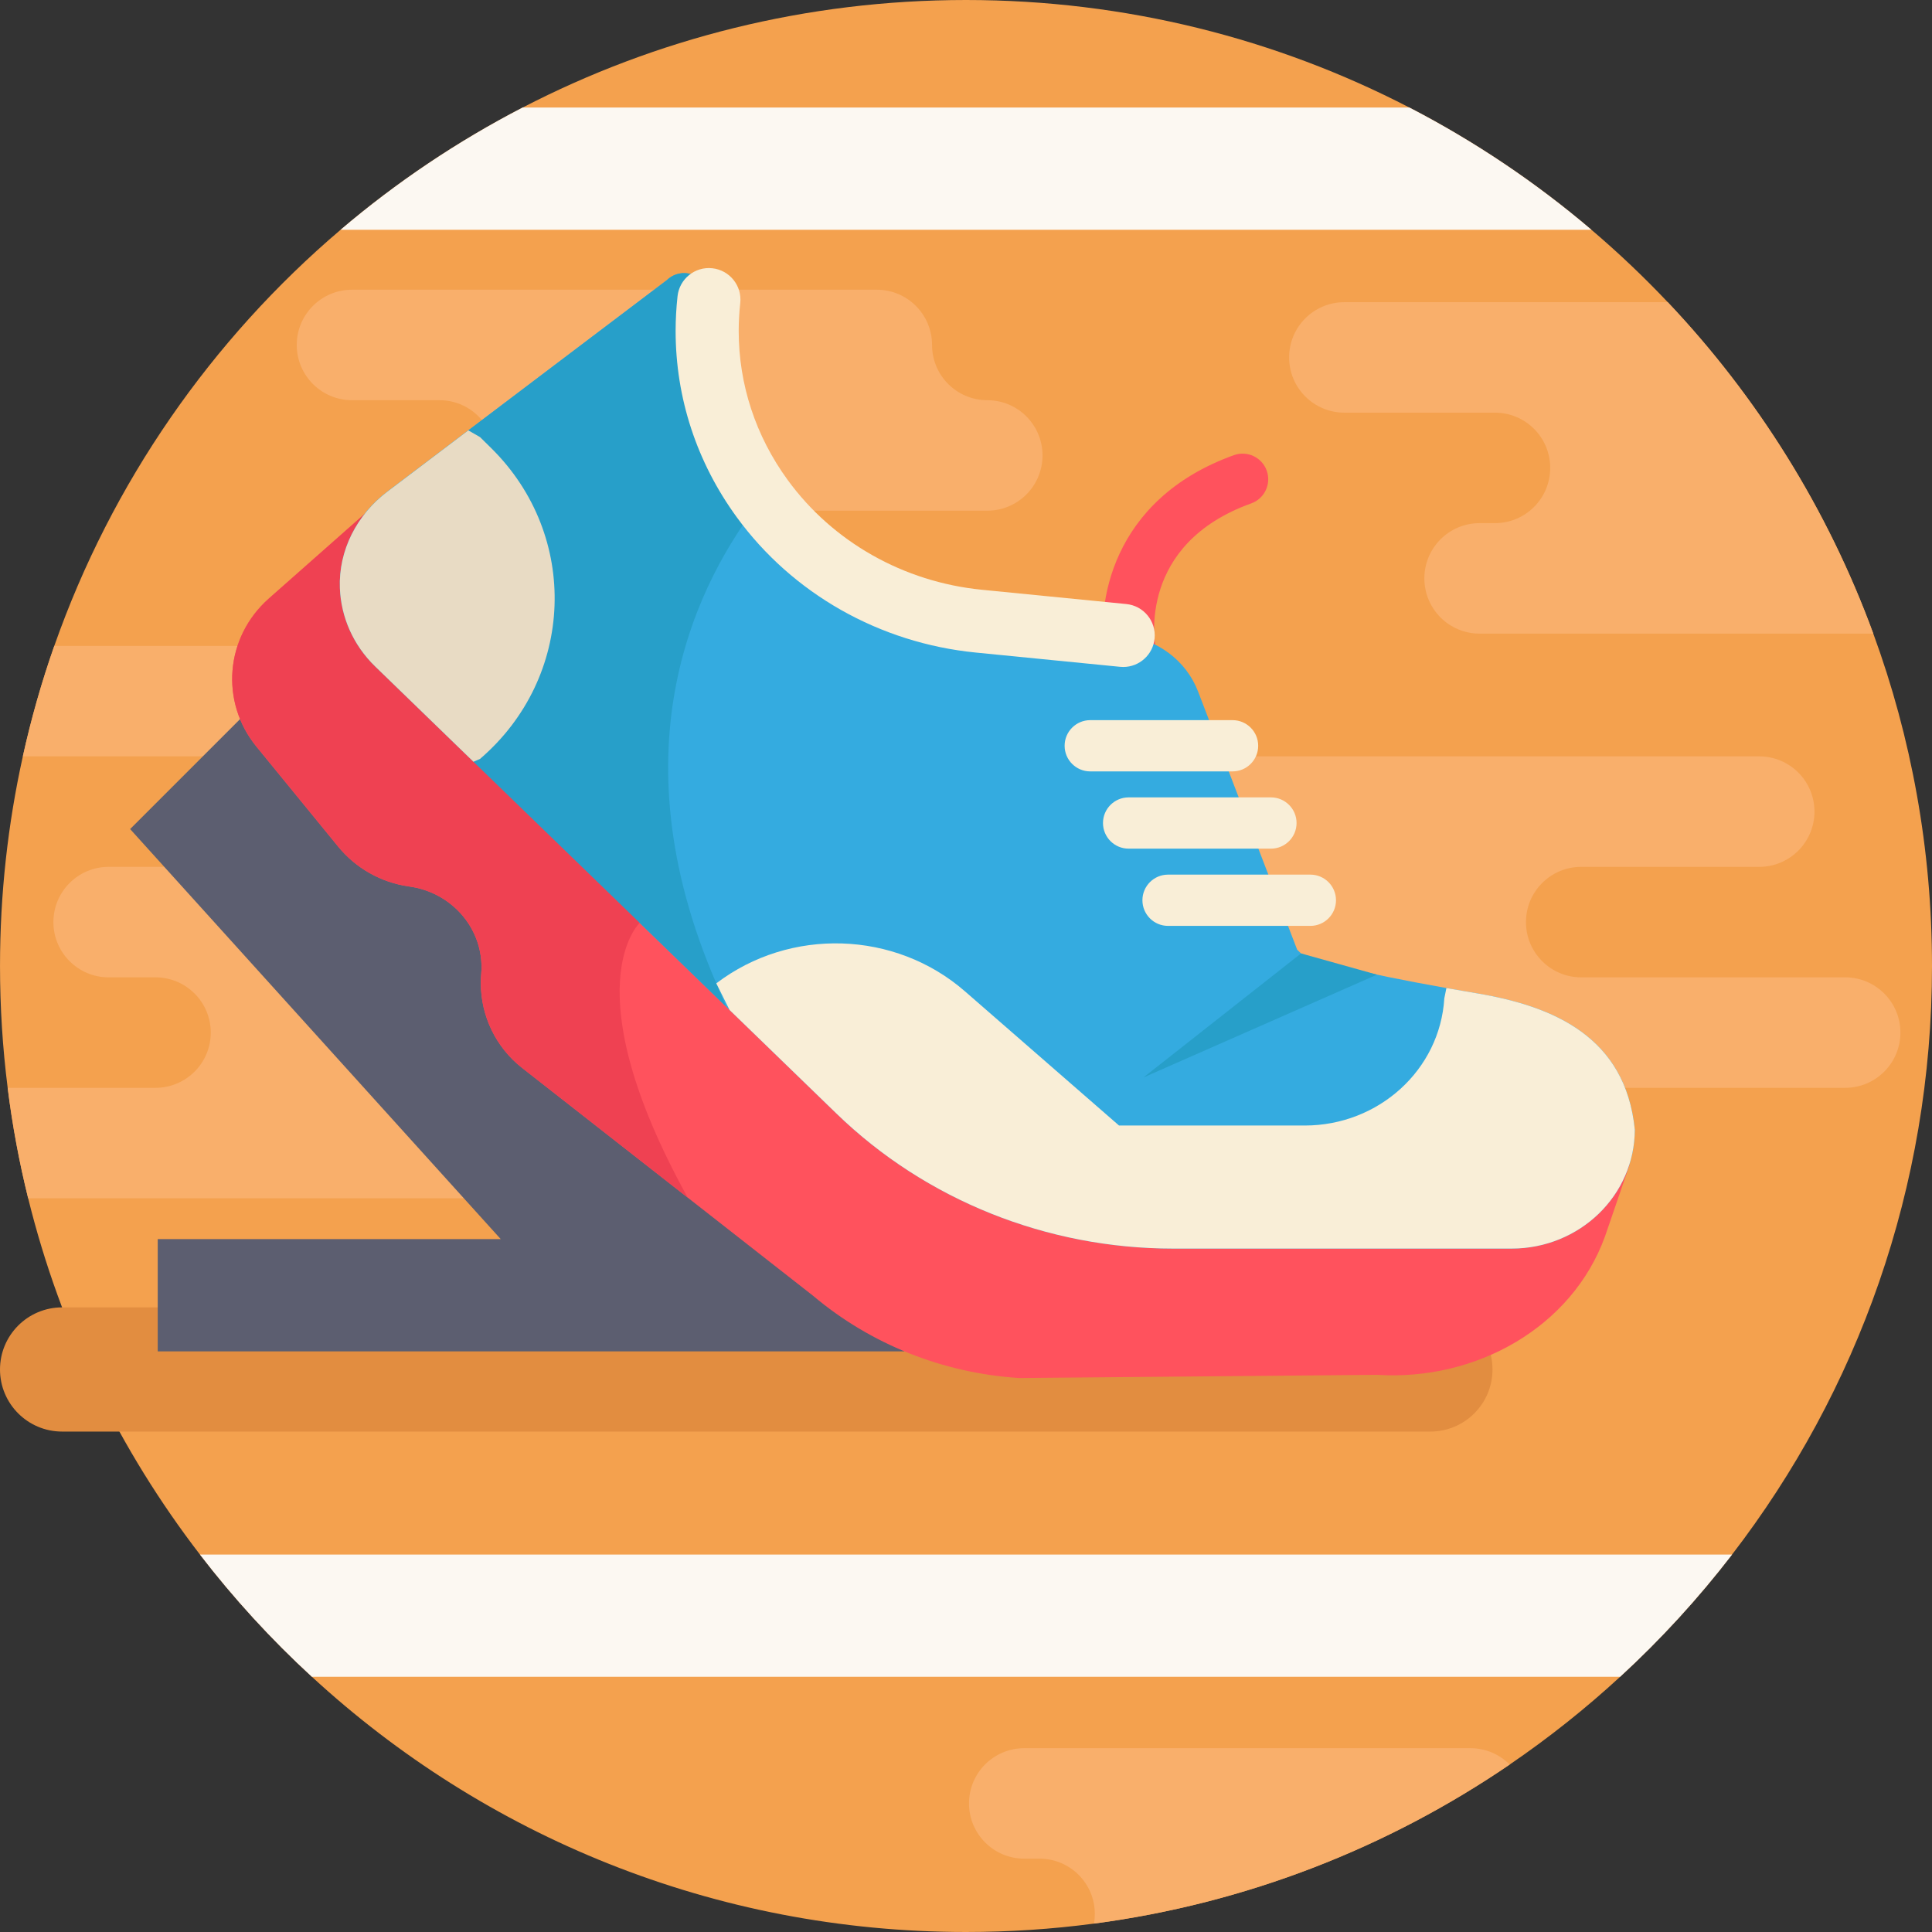
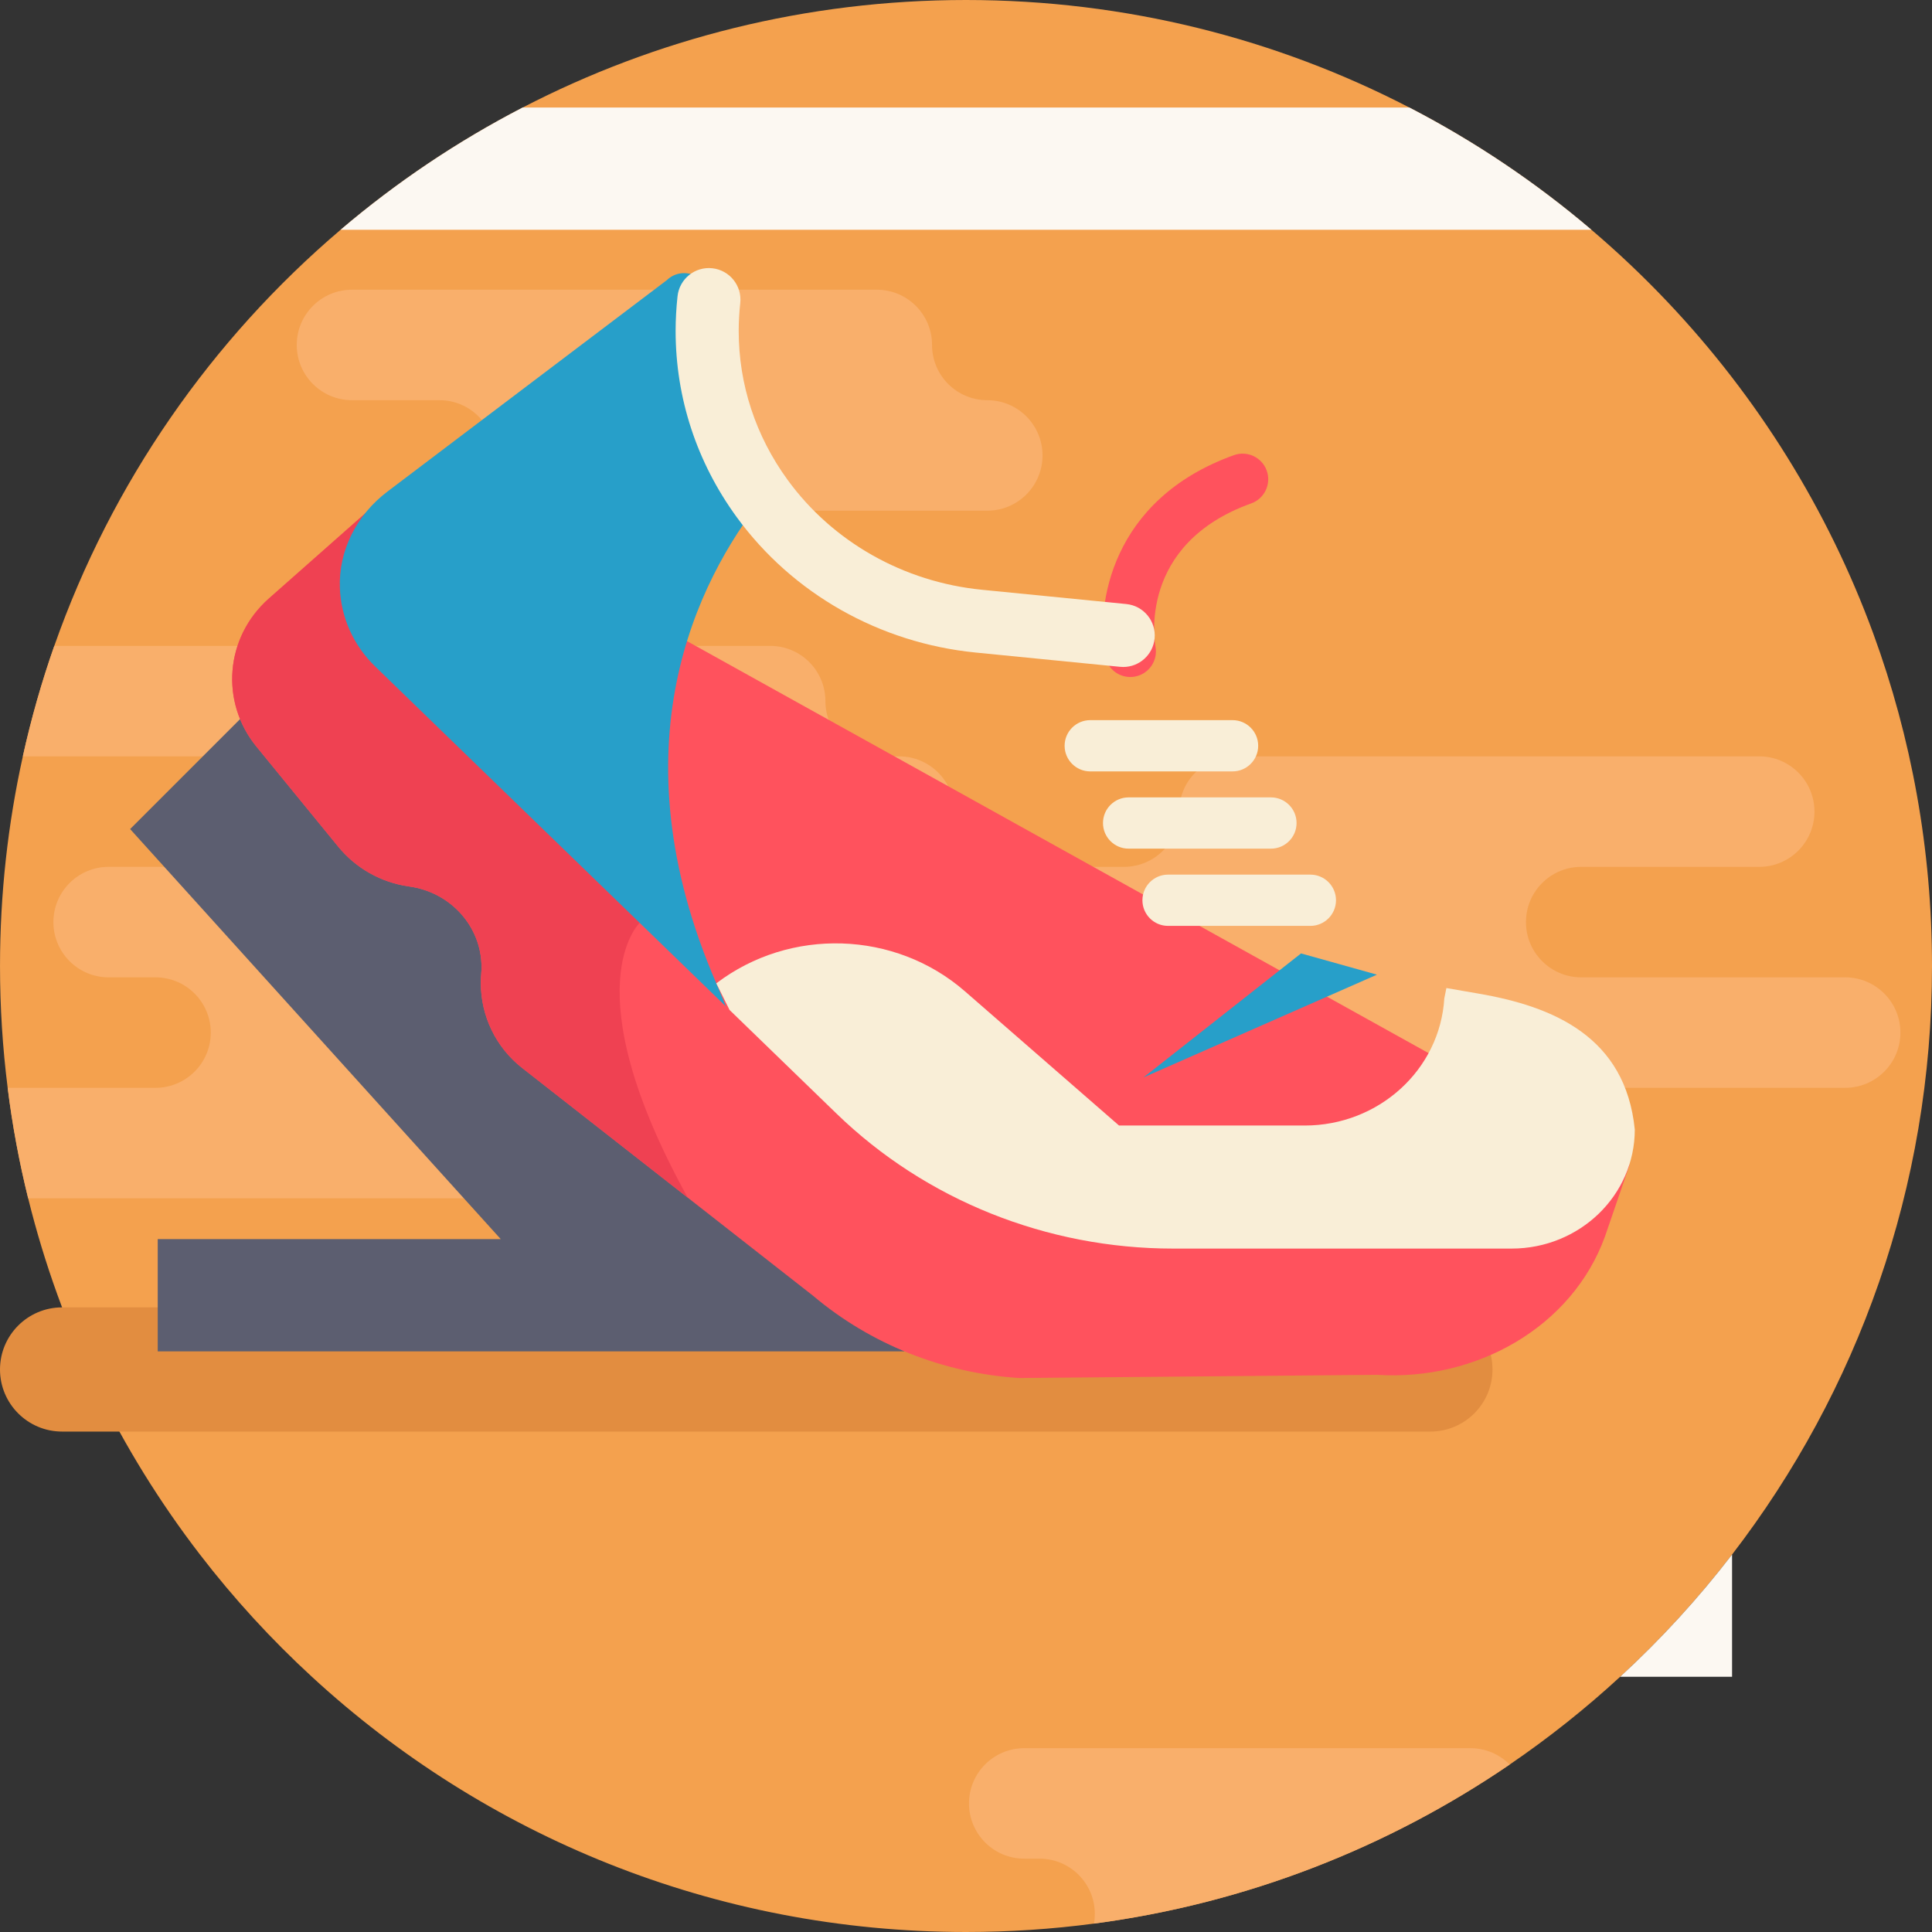
<svg xmlns="http://www.w3.org/2000/svg" version="1.1" id="Capa_1" x="0px" y="0px" viewBox="0 0 512 512" style="enable-background:new 0 0 512 512;" xml:space="preserve">
  <rect x="0" y="0" width="512" height="512" fill="#333333" stroke="none" />
  <path style="fill:#F4A14E;" d="M512,256c0,58.692-19.759,112.786-52.986,155.971c-8.944,11.63-18.881,22.476-29.664,32.392 c-9.164,8.443-18.944,16.217-29.267,23.259c-32.214,21.985-69.694,36.791-110.173,42.151c-11.086,1.473-22.413,2.226-33.907,2.226 c-66.873,0-127.748-25.631-173.348-67.636c-10.783-9.916-20.72-20.762-29.664-32.392c-21.211-27.564-36.937-59.58-45.526-94.406 c-2.361-9.55-4.19-19.331-5.433-29.278C0.693,277.713,0.003,266.94,0.003,256c0-19.08,2.09-37.668,6.05-55.557 c2.205-9.989,4.995-19.759,8.338-29.278c15.193-43.248,41.66-81.178,75.88-110.278c14.733-12.539,30.918-23.426,48.243-32.392 c35.182-18.212,75.138-28.494,117.488-28.494s82.306,10.282,117.488,28.494c17.324,8.965,33.51,19.853,48.243,32.392 c7.095,6.029,13.845,12.434,20.24,19.195c23.688,25.025,42.381,54.836,54.47,87.834C506.504,195.386,512,225.04,512,256z" />
  <g>
    <path style="fill:#F9AF6B;" d="M289.908,509.773c0.157-0.836,0.23-1.693,0.23-2.57c0-4.033-1.64-7.701-4.284-10.344 c-2.654-2.654-6.311-4.294-10.355-4.294h-4.065c-8.087,0-14.639-6.551-14.639-14.639c0-4.044,1.64-7.701,4.284-10.355 c2.654-2.644,6.311-4.284,10.355-4.284h118.24c4.065,0,7.753,1.661,10.407,4.336C367.868,489.606,330.387,504.413,289.908,509.773z " />
-     <path style="fill:#F9AF6B;" d="M496.442,167.916H392.109c-4.044,0-7.701-1.64-10.355-4.284c-2.644-2.654-4.284-6.311-4.284-10.355 c0-8.087,6.551-14.639,14.639-14.639h4.075c4.033,0,7.701-1.64,10.344-4.284c2.654-2.654,4.294-6.311,4.294-10.355 c0-8.087-6.562-14.639-14.639-14.639h-39.915c-4.033,0-7.701-1.64-10.344-4.284c-2.654-2.654-4.294-6.311-4.294-10.355 c0-8.087,6.562-14.639,14.639-14.639h85.702C465.659,105.107,484.352,134.918,496.442,167.916z" />
    <path style="fill:#F9AF6B;" d="M404.395,244.365L404.395,244.365c0-8.085,6.555-14.64,14.64-14.64h47.178 c8.085,0,14.64-6.555,14.64-14.64l0,0c0-8.085-6.555-14.64-14.64-14.64h-139.08c-8.085,0-14.64,6.555-14.64,14.64l0,0 c0,8.085-6.555,14.64-14.64,14.64h-47.178c-8.085,0-14.64,6.555-14.64,14.64l0,0c0,8.085,6.555,14.64,14.64,14.64h69.952 c8.085,0,14.64,6.555,14.64,14.64l0,0c0,8.085,6.555,14.64,14.64,14.64h139.081c8.085,0,14.64-6.555,14.64-14.64l0,0 c0-8.085-6.555-14.64-14.64-14.64h-69.952C410.95,259.005,404.395,252.45,404.395,244.365z" />
    <path style="fill:#F9AF6B;" d="M248.614,263.293c2.654,2.654,4.294,6.311,4.294,10.355c0,8.087-6.562,14.639-14.639,14.639h-1.442 c-4.044,0-7.701,1.641-10.355,4.284c-2.644,2.654-4.284,6.311-4.284,10.355c0,8.087-6.551,14.639-14.639,14.639H7.464 c-2.361-9.55-4.19-19.331-5.433-29.278h39.173c4.044,0,7.701-1.64,10.355-4.284c2.654-2.654,4.295-6.311,4.295-10.355 c0-8.087-6.562-14.639-14.649-14.639H28.79c-4.044,0-7.701-1.64-10.355-4.294c-2.644-2.644-4.284-6.311-4.284-10.344 c0-8.087,6.551-14.649,14.639-14.649h41.116c4.044,0,7.701-1.64,10.355-4.284c2.644-2.654,4.284-6.311,4.284-10.355 c0-8.087-6.551-14.639-14.639-14.639H6.053c2.205-9.989,4.995-19.759,8.338-29.278h189.711c4.044,0,7.701,1.64,10.355,4.284 c2.644,2.654,4.284,6.311,4.284,10.355c0,8.087,6.562,14.639,14.649,14.639h4.88c8.077,0,14.639,6.551,14.639,14.639 c0,8.087-6.562,14.639-14.639,14.639h-26.843c-4.044,0-7.701,1.64-10.355,4.294c-2.644,2.644-4.284,6.311-4.284,10.355 c0,8.077,6.551,14.639,14.639,14.639h26.843C242.313,259.009,245.971,260.65,248.614,263.293z" />
  </g>
  <path style="fill:#E28D40;" d="M16.456,346.469H379.07c9.088,0,16.456,7.368,16.456,16.456l0,0c0,9.088-7.368,16.456-16.456,16.456 H16.456C7.368,379.381,0,372.013,0,362.925l0,0C0,353.836,7.368,346.469,16.456,346.469z" />
  <path style="fill:#F9AF6B;" d="M247.001,91.417v-0.001c0-8.085-6.555-14.639-14.639-14.639H93.279 c-8.085,0-14.639,6.555-14.639,14.639v0.001c0,8.085,6.555,14.639,14.639,14.639h23.18c8.085,0,14.639,6.555,14.639,14.639v0.001 c0,8.085,6.555,14.639,14.639,14.639h115.902c8.085,0,14.639-6.555,14.639-14.639v-0.001c0-8.085-6.555-14.639-14.639-14.639l0,0 C253.554,106.056,247.001,99.502,247.001,91.417z" />
  <polyline style="fill:#5C5E70;" points="239.699,358.122 41.799,358.122 41.799,328.38 132.704,328.38 34.485,219.711 77.848,176.348 " />
  <g>
    <path style="fill:#FF525D;" d="M299.532,179.415c-3.203,0-6.054-2.275-6.667-5.537c-2.501-13.286,1.417-41.516,34.142-53.259 c3.532-1.267,7.421,0.568,8.686,4.098c1.266,3.531-0.568,7.42-4.099,8.686c-30.121,10.809-25.587,36.857-25.38,37.962 c0.694,3.686-1.731,7.237-5.419,7.931C300.371,179.376,299.949,179.415,299.532,179.415z" />
    <path style="fill:#FF525D;" d="M431.857,308.683l-6.51,18.965c-8.704,24.043-34.116,38.379-60.416,36.697l-94.855,0.846 c-20.177-1.296-39.361-8.944-54.596-21.796l-33.228-26.018l-43.865-34.346c-6.949-5.433-10.961-13.751-10.961-22.497 c0-0.825,0.031-1.651,0.104-2.476c0.052-0.606,0.073-1.202,0.073-1.797c0-10.627-8.087-19.811-19.163-21.337 c-7.387-1.024-14.116-4.796-18.829-10.574l-21.64-26.478c-9.707-11.88-8.296-28.975,3.229-39.215l34.983-30.918l23.144,12.863 L431.857,308.683z" />
  </g>
-   <path style="fill:#34ABE0;" d="M433.236,299.342c0,8.704-3.657,16.593-9.561,22.308c-5.914,5.705-14.075,9.237-23.092,9.237h-89.704 c-33.478,0-65.577-12.873-89.213-35.788l-28.327-27.449l-0.982-0.951l-66.884-64.825l-26.007-25.213 c-5.966-5.768-9.101-13.239-9.394-20.793c-0.397-9.958,4.462-19.445,12.591-25.589l21.441-16.227l52.6-39.8 c4.378-4.221,11.807-0.784,11.159,5.151c-0.303,2.79-0.46,5.559-0.46,8.296c0,16.363,5.35,31.754,14.587,44.429 c12.894,17.7,33.353,30.103,57.396,32.486l38.274,3.783c8.997,0.899,16.687,6.646,19.832,14.837l26.269,68.44l1.024,0.993 c5.089,2.236,14.524,4.89,38.525,9.174c2.612,0.46,5.402,0.94,8.38,1.452C411.649,266.7,430.77,274.735,433.236,299.342z" />
  <g>
    <path style="fill:#F9EED7;" d="M336.81,224.9h-37.714c-3.751,0-6.792-3.041-6.792-6.792s3.041-6.792,6.792-6.792h37.714 c3.751,0,6.792,3.041,6.792,6.792S340.562,224.9,336.81,224.9z" />
    <path style="fill:#F9EED7;" d="M347.259,245.369h-37.714c-3.751,0-6.792-3.041-6.792-6.792s3.041-6.792,6.792-6.792h37.714 c3.751,0,6.792,3.041,6.792,6.792S351.01,245.369,347.259,245.369z" />
    <path style="fill:#F9EED7;" d="M326.641,204.43h-37.714c-3.751,0-6.792-3.041-6.792-6.792s3.041-6.792,6.792-6.792h37.714 c3.751,0,6.792,3.041,6.792,6.792S330.393,204.43,326.641,204.43z" />
  </g>
  <path style="fill:#EF4152;" d="M182.253,317.377l-43.865-34.346c-6.949-5.433-10.961-13.751-10.961-22.497 c0-0.825,0.031-1.651,0.104-2.476c0.052-0.606,0.073-1.202,0.073-1.797c0-10.627-8.087-19.811-19.163-21.337 c-7.387-1.024-14.116-4.796-18.829-10.574l-21.64-26.478c-9.707-11.88-8.296-28.975,3.229-39.215l34.983-30.918l23.144,12.863 l40.197,103.967C169.526,244.569,151.335,261.444,182.253,317.377z" />
  <path style="fill:#279FC9;" d="M189.829,260.598c0.909,2.1,1.755,4.138,2.529,6.102l-66.884-64.825l-26.007-25.213 c-5.966-5.768-9.101-13.239-9.394-20.793c-0.397-9.958,4.462-19.445,12.591-25.589l21.441-16.227l52.6-39.8 c4.378-4.221,11.807-0.784,11.159,5.151c-0.303,2.79-0.46,5.559-0.46,8.296c0,16.363,5.35,31.754,14.587,44.429 C184.782,153.956,162.63,197.82,189.829,260.598z" />
  <path style="fill:#F9EED7;" d="M297.672,176.755c-0.276,0-0.553-0.014-0.833-0.041l-38.274-3.783 c-25.476-2.524-48.557-15.603-63.329-35.883c-10.592-14.531-16.191-31.598-16.191-49.35c0-2.994,0.171-6.09,0.509-9.199 c0.498-4.59,4.622-7.909,9.213-7.407c4.589,0.498,7.906,4.624,7.407,9.213c-0.273,2.513-0.412,5-0.412,7.394 c0,14.191,4.49,27.852,12.984,39.505c11.971,16.434,30.728,27.037,51.465,29.091l38.272,3.783c4.593,0.455,7.95,4.546,7.496,9.141 C305.553,173.533,301.918,176.755,297.672,176.755z" />
-   <path style="fill:#E8DBC4;" d="M127.219,201.112l-1.745,0.763l-26.007-25.213c-5.966-5.768-9.101-13.239-9.394-20.793 c-0.397-9.958,4.462-19.445,12.591-25.589l21.441-16.227l3.114,1.787l2.978,2.936C153.717,142.002,152.359,179.514,127.219,201.112z " />
  <path style="fill:#F9EED7;" d="M433.236,299.342c0,8.704-3.657,16.593-9.561,22.308c-5.914,5.705-14.075,9.237-23.092,9.237h-89.704 c-33.478,0-65.577-12.873-89.213-35.788l-28.327-27.449l-3.511-7.053c19.56-14.89,47.386-14.002,65.891,2.111l40.834,35.568h49.204 c19.623,0,35.85-14.775,37-33.708l0.554-2.727c2.612,0.46,5.402,0.94,8.38,1.452C411.649,266.7,430.77,274.735,433.236,299.342z" />
  <polyline style="fill:#279FC9;" points="344.786,252.667 303.022,285.539 364.906,258.295 " />
  <g>
-     <path style="fill:#FCF8F2;" d="M459.014,411.971c-8.944,11.63-18.881,22.476-29.664,32.392H82.654 c-10.783-9.916-20.72-20.762-29.664-32.392H459.014z" />
+     <path style="fill:#FCF8F2;" d="M459.014,411.971c-8.944,11.63-18.881,22.476-29.664,32.392H82.654 H459.014z" />
    <path style="fill:#FCF8F2;" d="M421.732,60.887H90.271c14.733-12.539,30.918-23.426,48.243-32.392h234.975 C390.814,37.461,406.999,48.349,421.732,60.887z" />
  </g>
  <g> </g>
  <g> </g>
  <g> </g>
  <g> </g>
  <g> </g>
  <g> </g>
  <g> </g>
  <g> </g>
  <g> </g>
  <g> </g>
  <g> </g>
  <g> </g>
  <g> </g>
  <g> </g>
  <g> </g>
</svg>